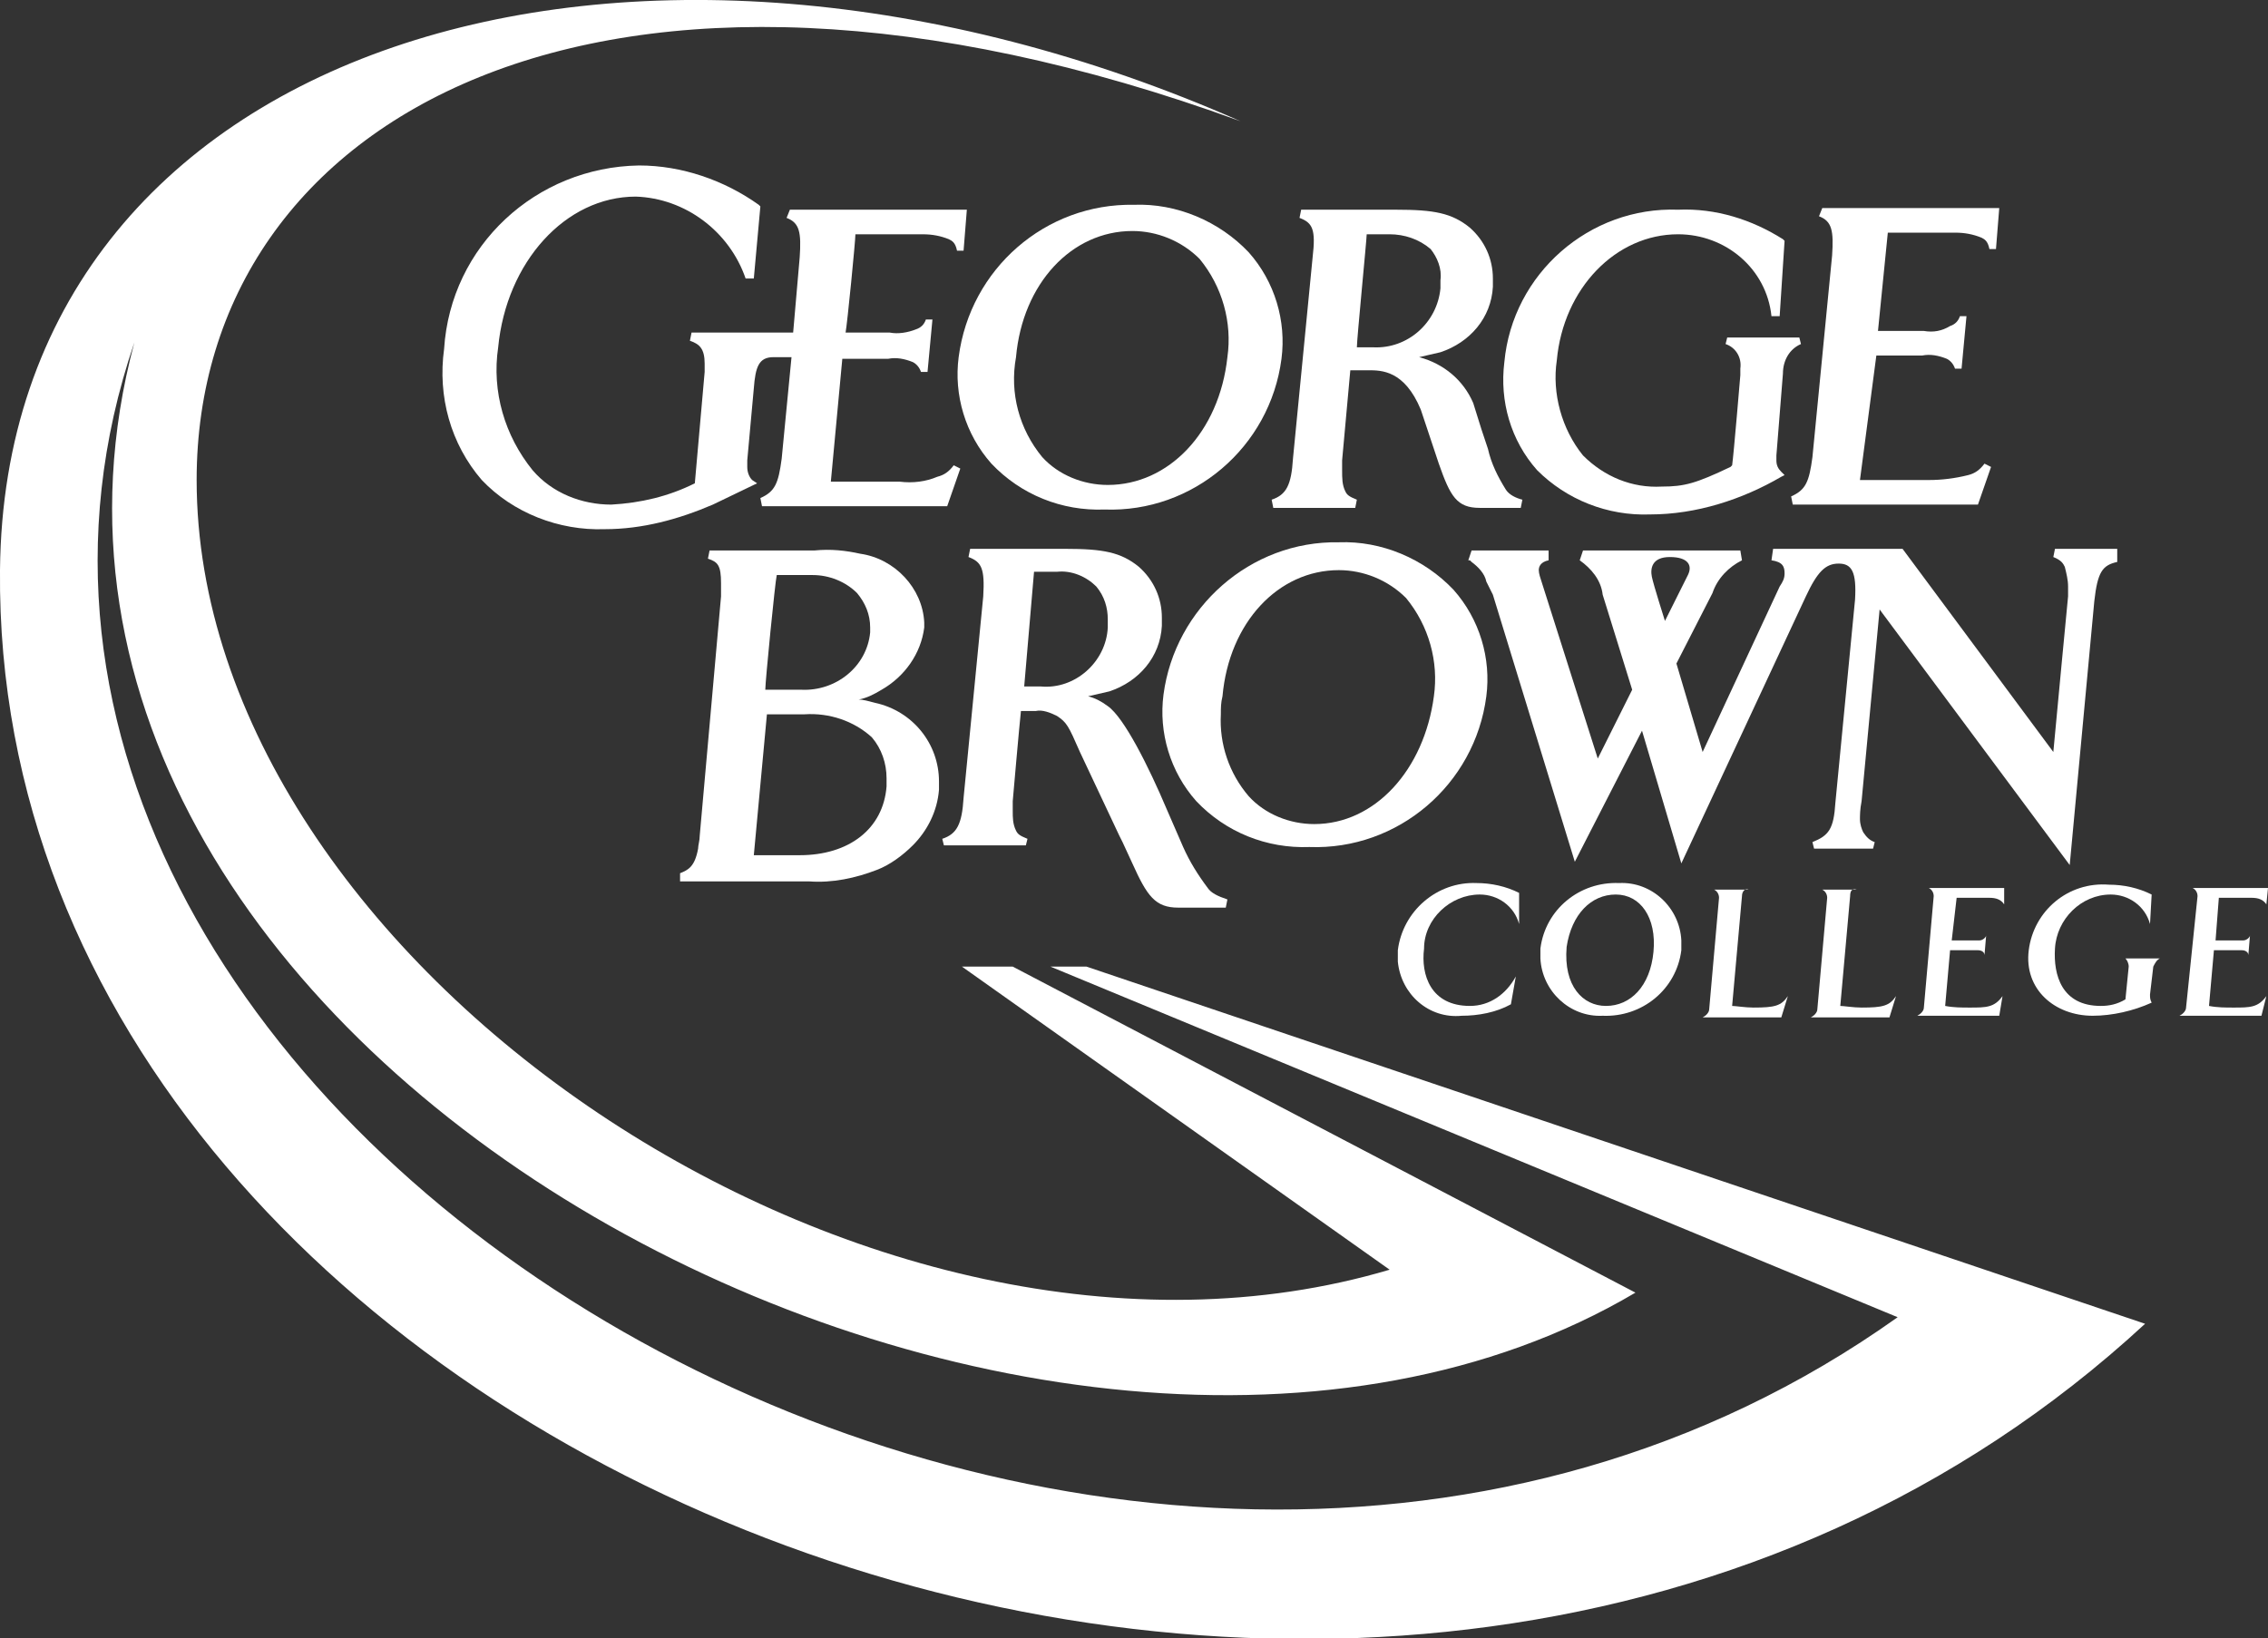
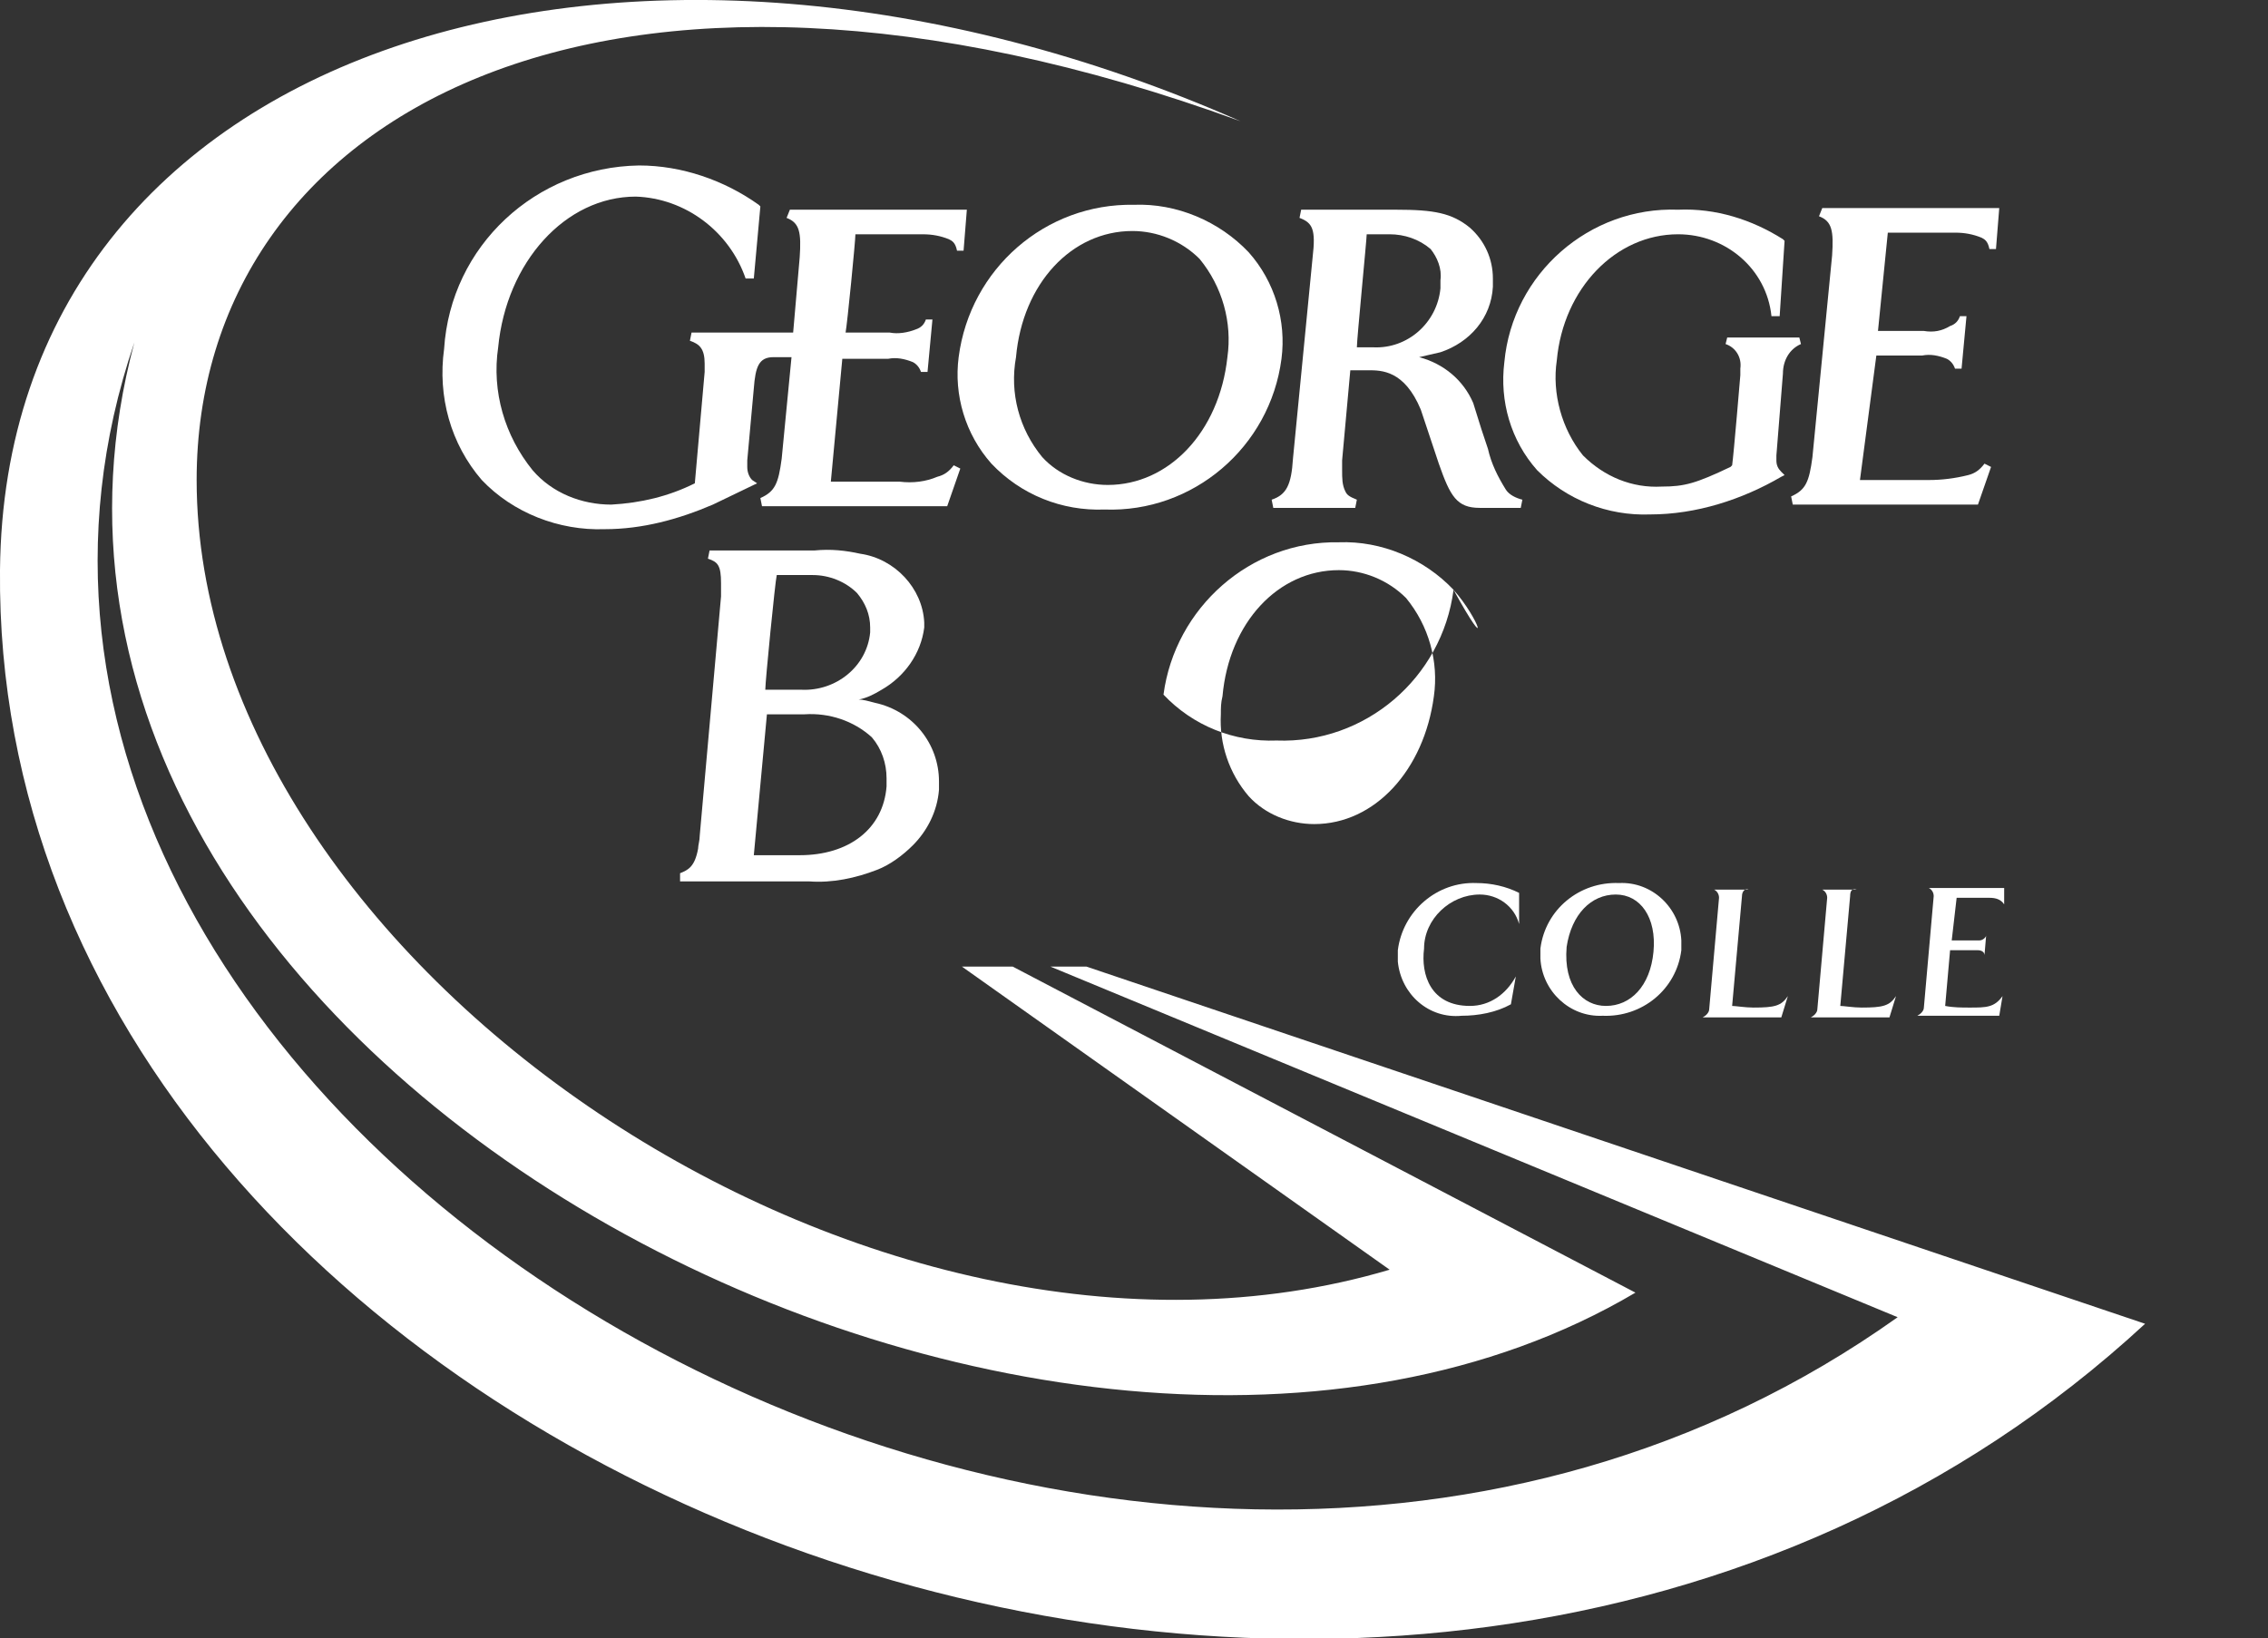
<svg xmlns="http://www.w3.org/2000/svg" version="1.1" id="LOGO" x="0px" y="0px" viewBox="0 0 138.4 100" style="enable-background:new 0 0 138.4 100;" xml:space="preserve">
  <rect x="0" y="0" width="138.4" height="100" fill="#333333" stroke="none" />
  <style type="text/css">
	.st0{fill:#FFFFFF;}
</style>
  <path class="st0" d="M130.9,80.8c-46,42.5-131.4,9-130.9-46C0.3,2.6,38.5-9,75.7,7.4C36.8-6.8,12,7.1,12,29.3  c0,29.4,41.1,57.6,72.8,48.2L58.7,59h7.6L130.9,80.8 M8.2,20.9c-16.3,47.8,60,93.4,107.6,59.5L64.1,59h-2.3l38,19.9  C64.3,99.9-3.6,64.9,8.2,20.9z" />
  <path class="st0" d="M92.7,56.4c-0.3-1.1-1.3-1.8-2.4-1.8c-1.8,0-3.4,1.5-3.4,3.3c-0.2,1.6,0.4,3.5,2.8,3.5c1.2,0,2.2-0.7,2.8-1.8  l-0.3,1.7c-0.9,0.5-2,0.7-3,0.7c-2,0.2-3.7-1.3-3.9-3.3c0-0.2,0-0.4,0-0.7c0.3-2.4,2.4-4.2,4.8-4.1c0.9,0,1.8,0.2,2.6,0.6  C92.7,54.6,92.7,56.5,92.7,56.4" />
  <path class="st0" d="M97.8,62c-2,0.1-3.7-1.5-3.8-3.5c0-0.2,0-0.4,0-0.6c0.3-2.4,2.4-4.1,4.8-4c2-0.1,3.7,1.5,3.8,3.5  c0,0.2,0,0.4,0,0.6C102.3,60.4,100.2,62.1,97.8,62 M95.6,57.8c-0.2,2.4,1,3.6,2.4,3.6c1.5,0,2.7-1.2,2.9-3.3s-0.8-3.5-2.3-3.5  S95.9,55.8,95.6,57.8L95.6,57.8z" />
  <path class="st0" d="M106.3,54.7l-0.6,6.7c0.2,0,0.8,0.1,1.3,0.1c1.3,0,1.7-0.1,2.1-0.7l-0.4,1.3h-4.8c0.2-0.1,0.4-0.3,0.4-0.5  l0.6-6.8c0-0.2-0.1-0.4-0.3-0.5h2.1C106.5,54.2,106.3,54.4,106.3,54.7" />
  <path class="st0" d="M112.9,54.7l-0.6,6.7c0.2,0,0.8,0.1,1.3,0.1c1.3,0,1.7-0.1,2.1-0.7l-0.4,1.3h-4.8c0.2-0.1,0.4-0.3,0.4-0.5  l0.6-6.8c0-0.2-0.1-0.4-0.3-0.5h2.1C113,54.2,112.9,54.4,112.9,54.7" />
  <path class="st0" d="M122.3,55.2c-0.2-0.3-0.5-0.4-0.9-0.4c-0.4,0-2,0-2,0l-0.3,2.6h1.7c0.2,0,0.4-0.2,0.4-0.3l-0.1,1.2  c0-0.2-0.2-0.3-0.4-0.3h-1.7l-0.3,3.4c0.5,0.1,1,0.1,1.5,0.1c1,0,1.5,0,2-0.7L122,62h-5c0.2-0.1,0.4-0.3,0.4-0.5l0.6-6.8  c0-0.2-0.1-0.4-0.3-0.5h4.6L122.3,55.2" />
-   <path class="st0" d="M131.3,54.6l-0.1,1.8c-0.3-1.1-1.3-1.8-2.4-1.8c-1.8,0-3.3,1.5-3.4,3.3c-0.1,1.6,0.4,3.5,2.8,3.5  c0.5,0,1-0.1,1.5-0.4l0.2-2c0-0.2-0.1-0.4-0.2-0.5h2.1c-0.2,0.1-0.3,0.3-0.4,0.5l-0.2,1.7c0,0.2,0,0.3,0.1,0.5  c-1.1,0.5-2.4,0.8-3.6,0.8c-2.3,0-4.2-1.6-3.9-4c0.3-2.4,2.4-4.2,4.9-4C129.6,54,130.5,54.2,131.3,54.6" />
-   <path class="st0" d="M138.3,55.2c-0.2-0.3-0.5-0.4-0.9-0.4c-0.3,0-2,0-2,0l-0.2,2.6h1.7c0.2,0,0.4-0.2,0.4-0.3l-0.1,1.2  c0-0.2-0.2-0.3-0.4-0.3h-1.7l-0.3,3.4c0.5,0.1,1,0.1,1.5,0.1c1,0,1.5,0,2-0.7L138,62H133c0.2-0.1,0.4-0.3,0.4-0.5l0.7-6.8  c0-0.2-0.1-0.4-0.3-0.5h4.6L138.3,55.2" />
  <path class="st0" d="M76.2,15.4c-1.8-1.9-4.4-3-7-2.9c-5.4-0.1-10,3.9-10.7,9.3c-0.3,2.3,0.4,4.7,2,6.5c1.8,1.9,4.3,2.9,6.9,2.8  c5.4,0.2,10.1-3.8,10.8-9.2C78.5,19.6,77.8,17.2,76.2,15.4 M67.6,29.6c-1.5,0-3-0.6-4-1.7c-1.4-1.7-2-3.9-1.6-6.1  c0.4-4.5,3.4-7.7,7.1-7.7c1.5,0,3,0.6,4.1,1.7c1.4,1.7,2,3.9,1.7,6C74.4,26.4,71.3,29.6,67.6,29.6L67.6,29.6z" />
  <path class="st0" d="M83.4,14.3h1.4c0.9,0,1.8,0.3,2.5,0.9c0.4,0.5,0.7,1.2,0.6,1.9c0,0.2,0,0.3,0,0.5c-0.2,2.1-2,3.7-4.1,3.6h-1  C82.8,20.7,83.4,14.6,83.4,14.3 M89.9,24.6c-0.6-1.4-1.8-2.4-3.3-2.8c0.4-0.1,0.9-0.2,1.3-0.3c1.8-0.6,3.1-2.1,3.2-4  c0-0.2,0-0.3,0-0.5c0-1.2-0.5-2.3-1.4-3.1c-1.1-0.9-2.2-1.1-4.5-1.1h-5.8l-0.1,0.5c0.8,0.3,1,0.7,0.8,2.4l-1.2,12.3  c-0.1,1.6-0.4,2.2-1.3,2.5l0.1,0.5h5l0.1-0.5c-0.5-0.2-0.6-0.3-0.7-0.5c-0.2-0.4-0.2-0.8-0.2-1.3c0-0.2,0-0.4,0-0.6l0.5-5.5h1.1  c0.8,0,2.2,0,3.2,2.4l1.1,3.3c0.7,2,1.1,2.7,2.5,2.7h2.5l0.1-0.5c-0.4-0.1-0.8-0.3-1-0.6c-0.5-0.8-0.9-1.6-1.1-2.5l-0.4-1.2  L89.9,24.6z" />
  <path class="st0" d="M108.8,22.8c0-0.8,0.4-1.5,1.1-1.8l-0.1-0.4h-4.4l-0.1,0.4c0.6,0.2,1,0.8,0.9,1.5c0,0.1,0,0.3,0,0.4  c0,0-0.4,4.8-0.5,5.5l-0.1,0.1c-2.1,1-2.8,1.2-4.2,1.2c-1.8,0.1-3.5-0.6-4.8-1.9c-1.3-1.6-1.9-3.8-1.6-5.8c0.4-4.4,3.6-7.7,7.4-7.7  c2.9,0,5.4,2.1,5.7,5h0.5l0.3-4.6l-0.1-0.1c-1.9-1.2-4.1-1.9-6.4-1.8c-5.4-0.2-10.1,3.9-10.6,9.3c-0.3,2.4,0.4,4.8,2,6.6  c1.8,1.8,4.3,2.8,6.9,2.7c2.8,0,5.6-0.9,8-2.3l0.2-0.1l-0.2-0.2c-0.2-0.2-0.3-0.4-0.3-0.7c0-0.1,0-0.2,0-0.3L108.8,22.8" />
  <path class="st0" d="M54.3,20.3c0.5,0.1,1.1,0,1.6-0.2c0.3-0.1,0.5-0.3,0.6-0.6l0.4,0l-0.3,3.2l-0.4,0c-0.1-0.3-0.3-0.5-0.5-0.6  c-0.5-0.2-1-0.3-1.5-0.2h-2.8l-0.7,7.5h4.2c0.8,0.1,1.6,0,2.3-0.3c0.4-0.1,0.7-0.3,1-0.7l0.4,0.2l-0.8,2.3H46.5l-0.1-0.5  c0.9-0.4,1.1-0.9,1.3-2.4l0.6-6.2h-1.1c-0.9,0-1.1,0.6-1.2,1.9l-0.4,4.4c0,0.2,0,0.3,0,0.4c0,0.3,0.1,0.6,0.3,0.8l0.3,0.2l-2.7,1.3  c-2.1,0.9-4.3,1.5-6.6,1.5c-2.8,0.1-5.6-1-7.5-3c-1.9-2.2-2.7-5.1-2.3-8c0.4-6.3,5.6-11.1,11.9-11.2c2.6,0,5.2,0.9,7.3,2.4l0.1,0.1  L46,17L45.5,17c-1-2.9-3.7-4.9-6.7-5c-4.3,0-7.9,4-8.4,9.2c-0.4,2.7,0.4,5.4,2.1,7.5c1.2,1.4,3,2.1,4.8,2.1c1.8-0.1,3.5-0.5,5.1-1.3  l0.6-6.8c0-0.2,0-0.3,0-0.5c0-0.9-0.3-1.2-0.9-1.4l0.1-0.5h3.7h2.5l0.4-4.6c0.1-1.5,0-2.1-0.8-2.4l0.2-0.5H59l-0.2,2.5h-0.4  c-0.1-0.5-0.3-0.6-0.5-0.7c-0.5-0.2-1-0.3-1.6-0.3h-4.1c0,0.4-0.5,5.5-0.6,6L54.3,20.3" />
  <path class="st0" d="M113.5,29.3h4.2c0.8,0,1.6-0.1,2.4-0.3c0.4-0.1,0.7-0.3,1-0.7l0.4,0.2l-0.8,2.3h-11.3l-0.1-0.5  c0.9-0.4,1.1-0.9,1.3-2.4l1.2-12.3c0.1-1.5,0-2.1-0.8-2.4l0.2-0.5h10.8l-0.2,2.5h-0.4c-0.1-0.5-0.3-0.6-0.5-0.7  c-0.5-0.2-1-0.3-1.6-0.3h-4.1l-0.6,6h2.8c0.6,0.1,1.1,0,1.6-0.3c0.3-0.1,0.5-0.3,0.6-0.6l0.4,0l-0.3,3.2l-0.4,0  c-0.1-0.3-0.3-0.5-0.5-0.6c-0.5-0.2-1-0.3-1.5-0.2h-2.8L113.5,29.3" />
-   <path class="st0" d="M73.7,54.2c-0.6-0.8-1.1-1.6-1.5-2.5l-1-2.3c-1.1-2.6-2.6-5.6-3.6-6.3c-0.4-0.3-0.8-0.5-1.2-0.6  c0.4-0.1,0.9-0.2,1.3-0.3c1.8-0.6,3.1-2.1,3.2-4c0-0.2,0-0.3,0-0.5c0-1.2-0.5-2.3-1.4-3.1c-1.1-0.9-2.2-1.1-4.5-1.1h-5.8l-0.1,0.5  c0.8,0.3,1,0.7,0.9,2.4l-1.2,12.3c-0.1,1.6-0.4,2.2-1.3,2.5l0.1,0.4h5l0.1-0.4c-0.5-0.2-0.6-0.3-0.7-0.5c-0.2-0.4-0.2-0.8-0.2-1.2  c0-0.2,0-0.4,0-0.6c0,0,0.4-4.6,0.5-5.5h0.9c0.4-0.1,0.9,0.1,1.3,0.3c0.6,0.4,0.7,0.6,1.4,2.2l2.4,5.1l0.2,0.4l0.6,1.3  c0.9,2,1.4,2.7,2.8,2.7h2.9l0.1-0.5C74.3,54.7,73.9,54.5,73.7,54.2 M63.1,34.9h1.4c0.9-0.1,1.8,0.3,2.4,0.9c0.5,0.6,0.7,1.3,0.7,2  c0,0.2,0,0.3,0,0.5c-0.1,2.1-2,3.8-4.1,3.6h-1L63.1,34.9z" />
-   <path class="st0" d="M88.7,36c-1.8-1.9-4.4-3-7-2.9c-5.4-0.1-10,4-10.7,9.3c-0.3,2.3,0.4,4.7,2,6.5c1.8,1.9,4.3,2.9,6.9,2.8  c5.4,0.2,10.1-3.8,10.8-9.2C91,40.2,90.3,37.8,88.7,36 M80.2,50.3c-1.5,0-3-0.6-4-1.7c-1.2-1.4-1.8-3.2-1.7-5c0-0.4,0-0.7,0.1-1.1  c0.4-4.5,3.4-7.7,7.1-7.7c1.5,0,3,0.6,4.1,1.7c1.4,1.7,2,3.9,1.7,6C86.9,47,83.9,50.3,80.2,50.3z" />
+   <path class="st0" d="M88.7,36c-1.8-1.9-4.4-3-7-2.9c-5.4-0.1-10,4-10.7,9.3c1.8,1.9,4.3,2.9,6.9,2.8  c5.4,0.2,10.1-3.8,10.8-9.2C91,40.2,90.3,37.8,88.7,36 M80.2,50.3c-1.5,0-3-0.6-4-1.7c-1.2-1.4-1.8-3.2-1.7-5c0-0.4,0-0.7,0.1-1.1  c0.4-4.5,3.4-7.7,7.1-7.7c1.5,0,3,0.6,4.1,1.7c1.4,1.7,2,3.9,1.7,6C86.9,47,83.9,50.3,80.2,50.3z" />
  <path class="st0" d="M53.1,38.6c-0.2,2.1-2.1,3.6-4.2,3.5h-2.2c0-0.5,0.6-6.6,0.7-7h2.2c1,0,2,0.4,2.7,1.1c0.5,0.6,0.8,1.3,0.8,2.1  C53.1,38.4,53.1,38.5,53.1,38.6 M46.8,43.6h2.3c1.5-0.1,3,0.4,4.1,1.4c0.6,0.7,0.9,1.6,0.9,2.5c0,0.2,0,0.3,0,0.5  c-0.2,2.6-2.3,4.2-5.3,4.2H46L46.8,43.6z M49.4,53.8c1.4,0.1,2.8-0.2,4.1-0.7c0.8-0.3,1.6-0.9,2.2-1.5c0.9-0.9,1.5-2.1,1.6-3.4  c0-0.2,0-0.3,0-0.5c0-2.3-1.6-4.3-3.9-4.8c-0.4-0.1-0.7-0.2-1-0.2c0.5-0.1,0.9-0.3,1.4-0.6c1.4-0.8,2.4-2.2,2.6-3.8  c0-0.1,0-0.2,0-0.3c-0.1-2.1-1.8-3.9-3.9-4.2c-0.9-0.2-1.8-0.3-2.8-0.2h-6.4l-0.1,0.5c0.6,0.2,0.8,0.4,0.8,1.5c0,0.2,0,0.5,0,0.8  L42.7,51c0,0.3-0.1,0.6-0.1,0.8c-0.2,1.1-0.6,1.3-1.1,1.5v0.5L49.4,53.8z" />
-   <path class="st0" d="M129.2,33.5h-3.8l-0.1,0.5c0.5,0.2,0.6,0.4,0.7,0.6c0.1,0.4,0.2,0.8,0.2,1.2c0,0.2,0,0.4,0,0.6  c0,0-0.7,7.3-0.9,9.5l-9.2-12.4h-7.9l-0.1,0.7c0.7,0.1,0.8,0.4,0.8,0.8c0,0.3-0.1,0.5-0.3,0.8l-4.7,10.1l-1.6-5.4l2.2-4.3  c0.3-0.9,1-1.6,1.8-2l-0.1-0.6h-9.6l-0.2,0.6c0.7,0.5,1.3,1.2,1.4,2.1l1.8,5.8l-2.1,4.2l-3.4-10.7c-0.1-0.3-0.2-0.6-0.2-0.8  c0-0.2,0.1-0.5,0.6-0.6v-0.6h-4.7l-0.2,0.6h0.1l0.1,0.1c0.4,0.3,0.8,0.7,0.9,1.2l0.1,0.2l0.3,0.6l5,16.3l4.1-8l2.4,8.1l7.6-16.3  c0.7-1.5,1.2-2,2-2s1.1,0.5,1,2.2l-1.2,12.4c-0.1,1.6-0.4,2-1.4,2.4l0.1,0.4h3.6l0.1-0.4c-0.3-0.1-0.5-0.3-0.7-0.6  c-0.1-0.2-0.2-0.5-0.2-0.8c0-0.2,0-0.6,0.1-1.1l1.1-11.7l11.6,15.6l1.5-16.1c0.2-1.8,0.5-2.2,1.4-2.4L129.2,33.5 M100.8,35.2  c-0.1-0.5,0-1.2,1.1-1.2s1.4,0.5,1.1,1.1s-1.4,2.8-1.4,2.8S100.9,35.7,100.8,35.2z" />
</svg>